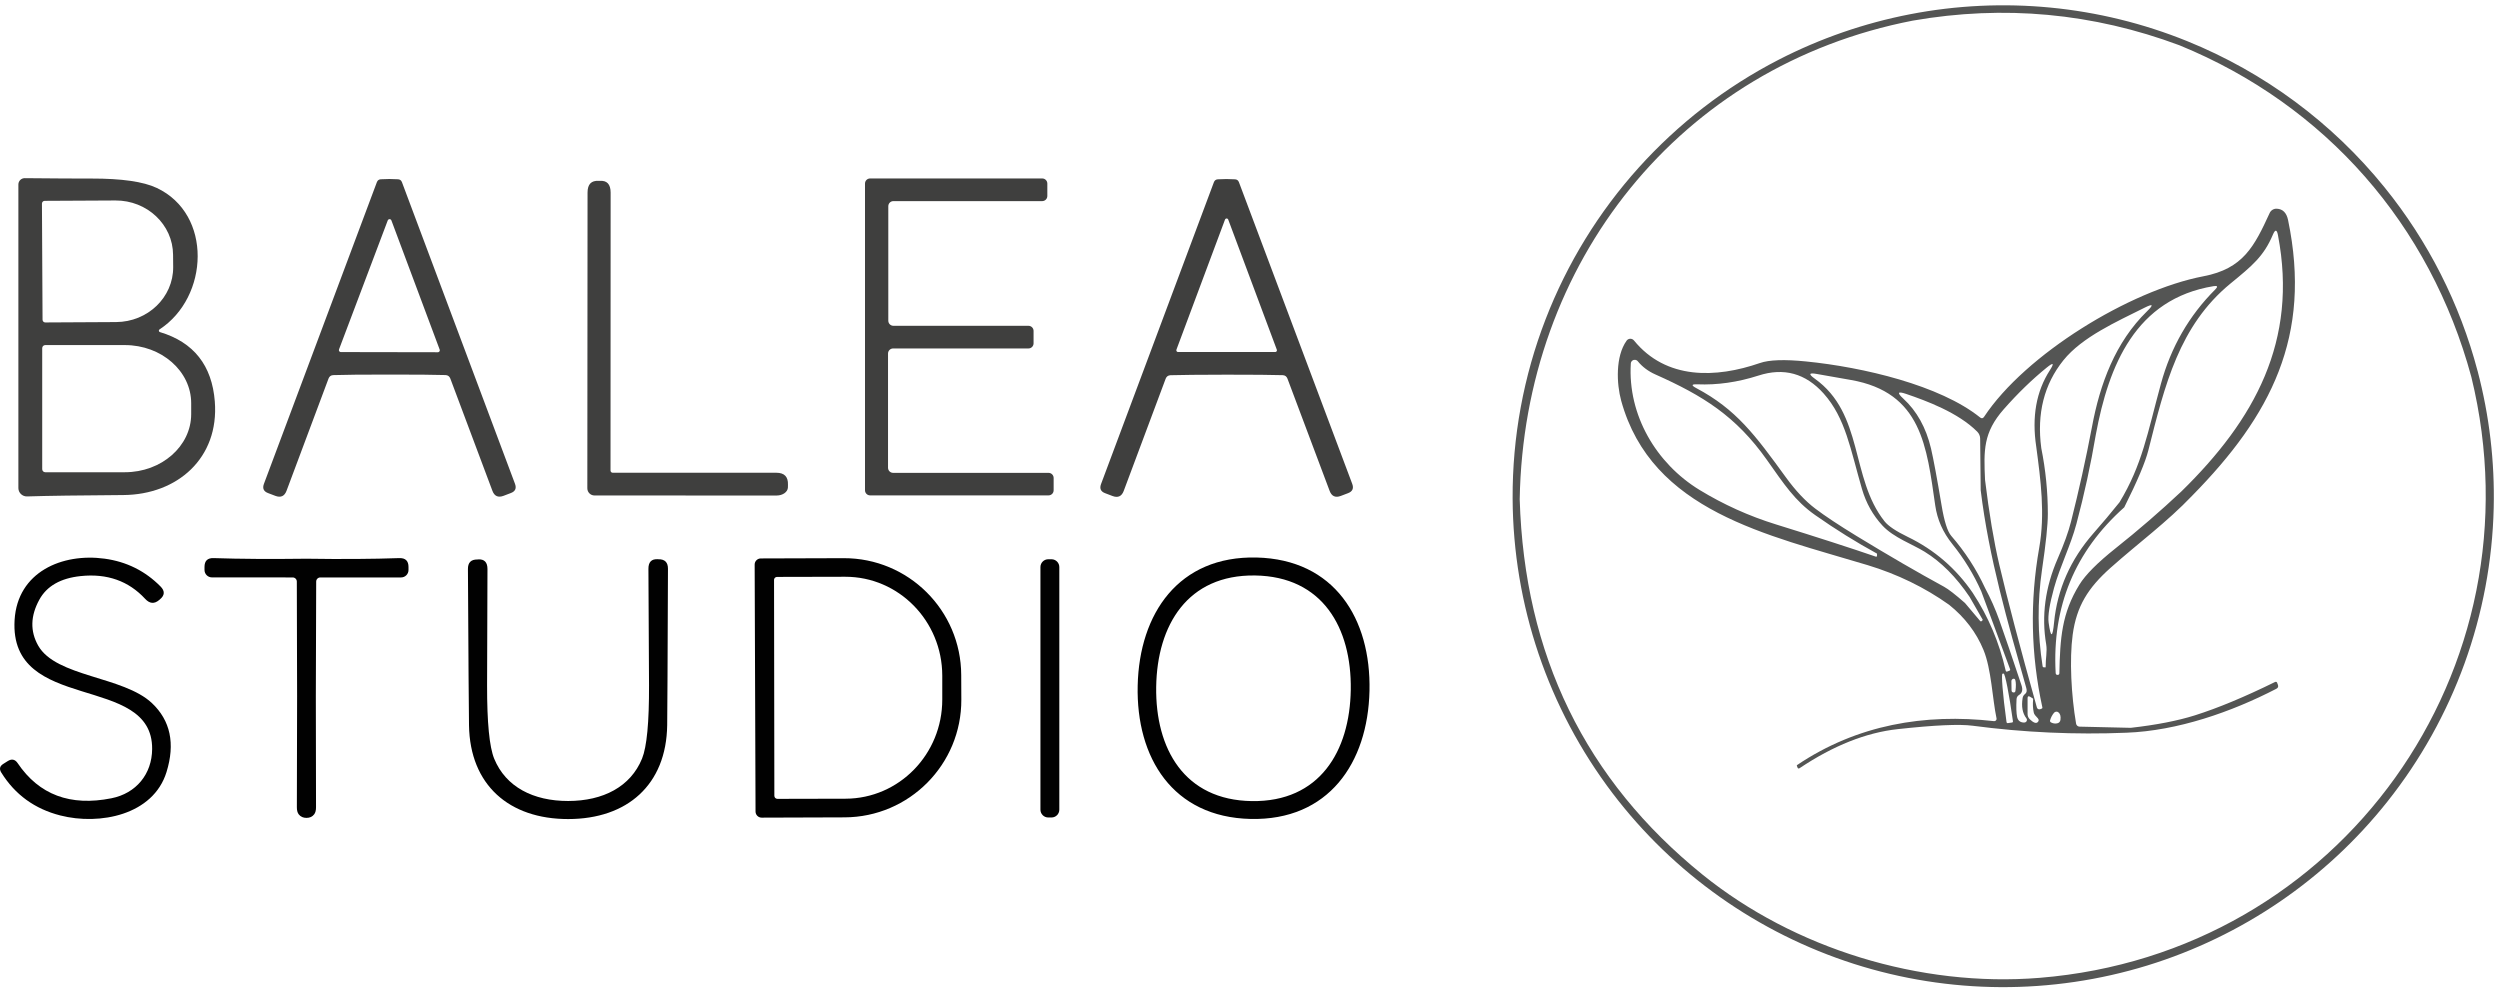
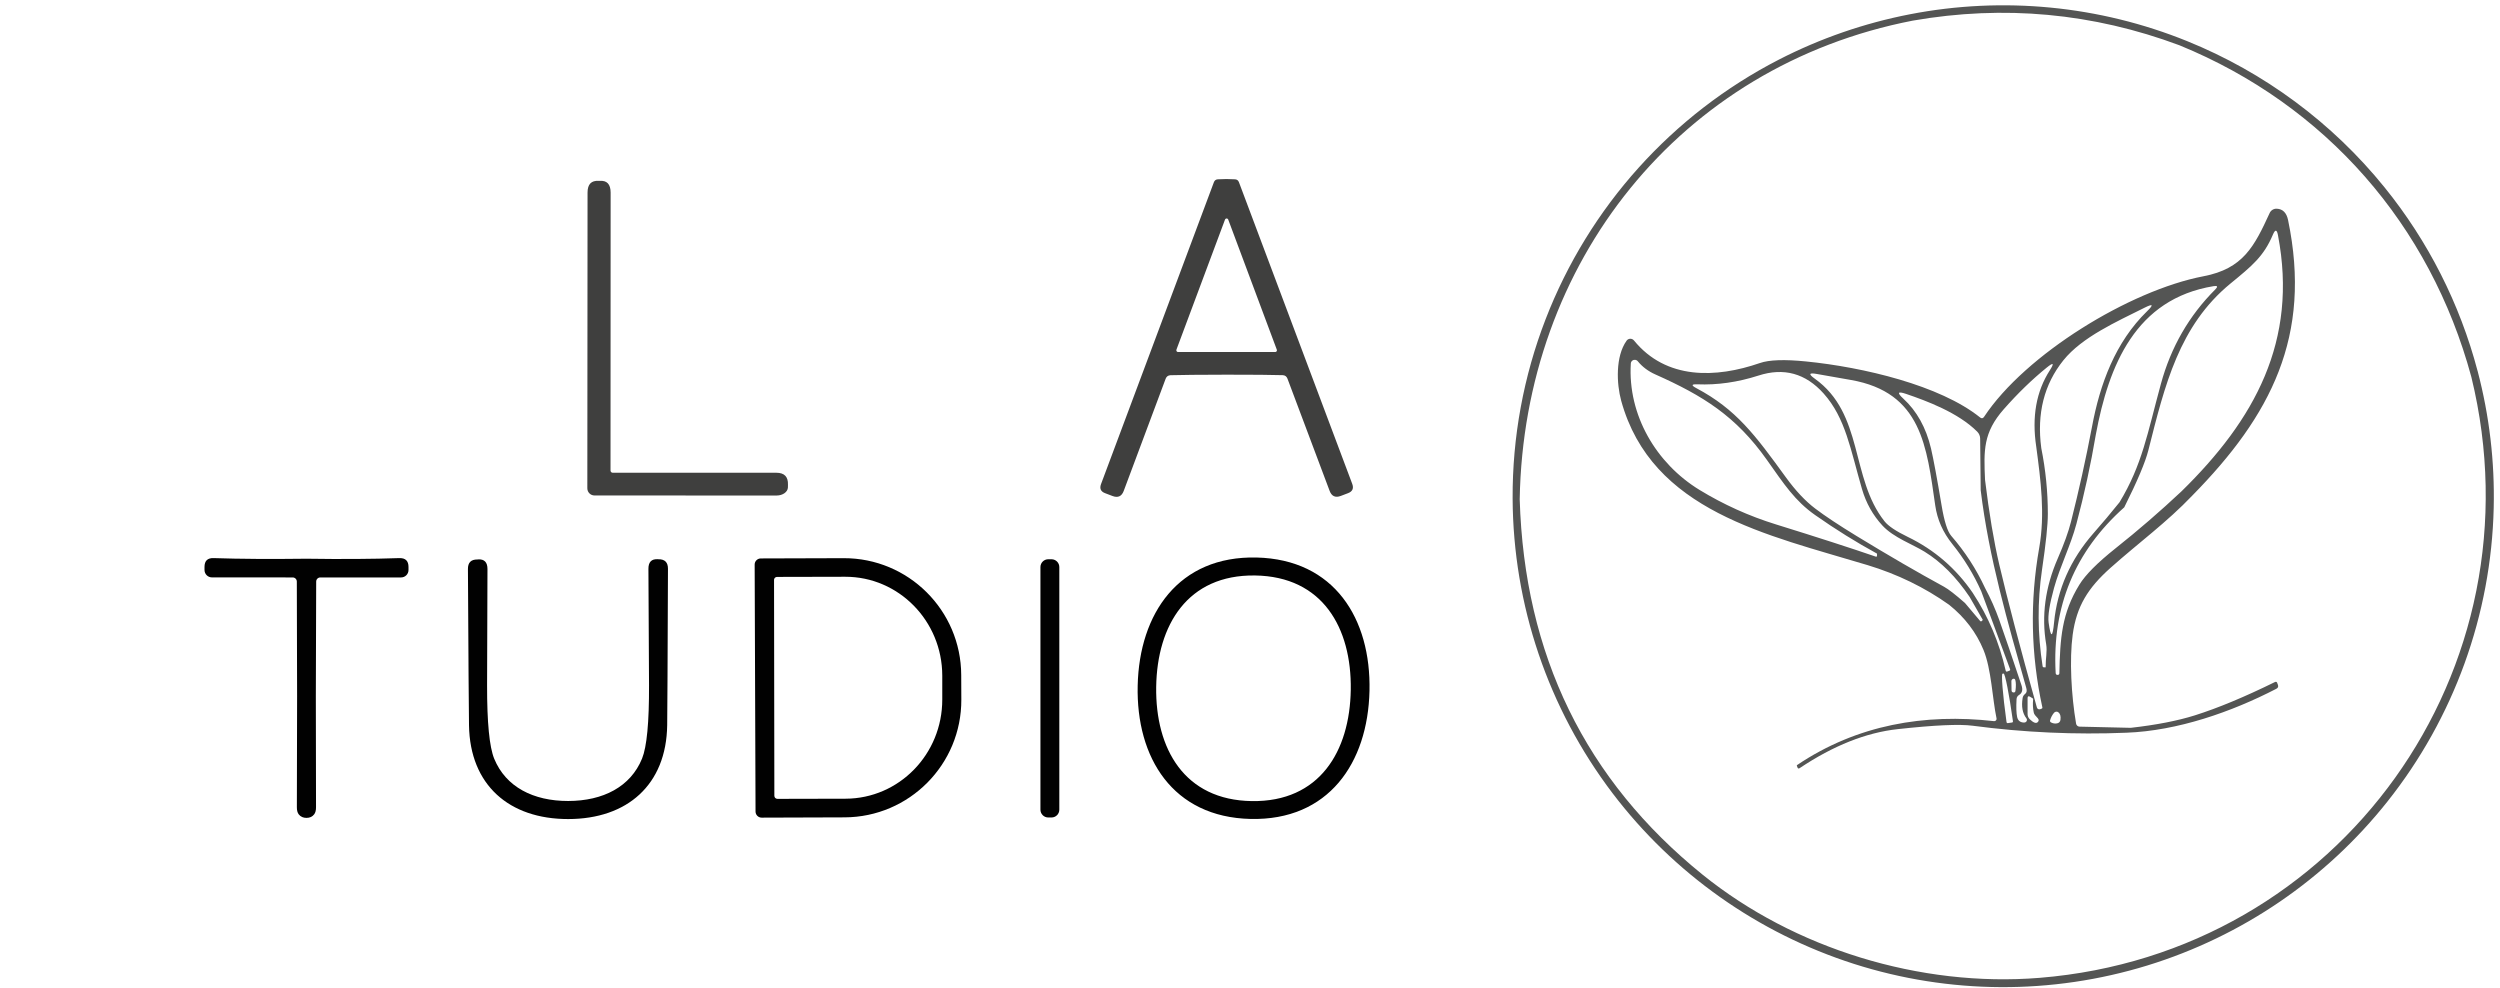
<svg xmlns="http://www.w3.org/2000/svg" width="162" height="64" viewBox="0 0 162 64" fill="none">
  <g id="Group 1">
    <path id="Vector" d="M160.547 24.038C159.4 19.685 157.343 15.627 154.51 12.13C151.121 7.944 146.724 4.689 141.732 2.667C136.035 0.359 129.793 -0.245 123.762 0.925C120.806 1.499 117.946 2.488 115.266 3.866C108.342 7.429 102.966 13.413 100.157 20.681C98.724 24.387 97.999 28.33 98.018 32.303C98.05 39.202 100.321 45.903 104.49 51.397C108.445 56.604 113.908 60.466 120.134 62.459C126.314 64.434 132.95 64.469 139.151 62.562C145.292 60.673 150.718 56.968 154.71 51.935C159.013 46.513 161.43 39.834 161.592 32.912C161.663 29.919 161.311 26.931 160.549 24.04L160.547 24.038ZM132.168 63.364C124.398 63.994 116.242 61.449 110.343 56.69C102.732 50.547 98.776 42.435 98.477 32.352C98.742 17.035 108.832 4.274 123.952 1.336C129.859 0.309 135.616 0.842 141.226 2.933C150.705 6.808 157.481 14.576 160.144 24.431C164.77 43.362 151.663 61.782 132.168 63.364Z" fill="#545554" />
    <g id="Group">
      <g id="Group_2">
-         <path id="Vector_2" d="M10.366 21.52C12.554 22.178 13.738 23.678 13.92 26.019C14.207 29.683 11.496 32.054 7.993 32.079C5.149 32.098 3.068 32.127 1.754 32.169C1.45 32.176 1.198 31.938 1.191 31.638C1.191 31.633 1.191 31.628 1.191 31.623V11.954C1.191 11.728 1.374 11.545 1.6 11.545H1.603C3.559 11.564 5.001 11.573 5.931 11.57C7.881 11.567 9.289 11.769 10.155 12.177C13.778 13.878 13.548 19.248 10.341 21.344C10.296 21.371 10.281 21.431 10.309 21.477C10.322 21.497 10.343 21.514 10.366 21.52ZM2.718 13.191L2.757 20.719C2.757 20.816 2.836 20.895 2.933 20.895L7.522 20.87C9.575 20.86 11.232 19.266 11.222 17.31L11.215 16.514C11.206 14.558 9.533 12.98 7.48 12.991L2.891 13.015C2.795 13.017 2.719 13.096 2.719 13.191H2.718ZM2.735 22.561V30.403C2.735 30.512 2.823 30.601 2.933 30.601H8.092C10.465 30.601 12.389 28.915 12.389 26.833V26.129C12.389 24.049 10.465 22.361 8.092 22.361H2.933C2.825 22.361 2.735 22.449 2.735 22.559V22.561Z" fill="#3F3F3E" />
-         <path id="Vector_3" d="M68.276 30.971V31.771C68.276 31.953 68.128 32.101 67.946 32.101H56.382C56.2 32.101 56.052 31.953 56.052 31.771V11.894C56.052 11.712 56.2 11.564 56.382 11.564H67.537C67.719 11.564 67.867 11.712 67.867 11.894V12.702C67.867 12.883 67.719 13.032 67.537 13.032H57.891C57.71 13.032 57.562 13.18 57.562 13.361V20.782C57.562 20.964 57.71 21.112 57.891 21.112H66.645C66.827 21.112 66.975 21.26 66.975 21.442V22.25C66.975 22.431 66.827 22.58 66.645 22.58H57.874C57.692 22.58 57.544 22.728 57.544 22.91V30.311C57.544 30.493 57.692 30.641 57.874 30.641H67.946C68.128 30.641 68.276 30.789 68.276 30.971Z" fill="#3F3F3E" />
-         <path id="Vector_4" d="M25.233 11.599C25.418 11.599 25.604 11.605 25.793 11.617C25.915 11.624 25.998 11.684 26.044 11.8L33.373 31.355C33.48 31.644 33.389 31.843 33.1 31.95L32.63 32.129C32.278 32.261 32.036 32.151 31.906 31.799L29.181 24.53C29.125 24.386 29.022 24.311 28.869 24.304C28.195 24.282 26.984 24.272 25.236 24.272C23.488 24.272 22.275 24.283 21.601 24.307C21.448 24.311 21.344 24.386 21.289 24.53L18.568 31.802C18.436 32.154 18.194 32.264 17.844 32.132L17.373 31.953C17.085 31.846 16.994 31.647 17.101 31.358L24.423 11.8C24.468 11.686 24.552 11.624 24.673 11.617C24.863 11.605 25.049 11.599 25.233 11.599ZM21.97 22.643C21.944 22.707 21.976 22.78 22.04 22.805C22.056 22.811 22.073 22.814 22.089 22.814L28.378 22.825C28.447 22.823 28.502 22.766 28.499 22.695C28.499 22.682 28.496 22.668 28.492 22.656L25.362 14.281C25.337 14.216 25.265 14.184 25.2 14.209C25.167 14.221 25.142 14.246 25.128 14.278L21.968 22.641L21.97 22.643Z" fill="#3F3F3E" />
        <path id="Vector_5" d="M79.482 24.279C77.733 24.282 76.521 24.294 75.847 24.314C75.695 24.322 75.59 24.396 75.535 24.54L72.817 31.812C72.685 32.164 72.443 32.274 72.093 32.142L71.623 31.963C71.331 31.858 71.239 31.66 71.347 31.368L78.662 11.803C78.707 11.689 78.791 11.627 78.912 11.62C79.101 11.608 79.287 11.602 79.472 11.602C79.657 11.602 79.843 11.608 80.032 11.62C80.153 11.627 80.237 11.687 80.282 11.803L87.626 31.358C87.733 31.647 87.642 31.848 87.354 31.957L86.883 32.136C86.532 32.268 86.29 32.158 86.159 31.806L83.427 24.534C83.371 24.39 83.269 24.317 83.119 24.311C82.442 24.289 81.23 24.279 79.484 24.279H79.482ZM76.234 22.66C76.212 22.718 76.241 22.782 76.298 22.804C76.311 22.808 76.325 22.811 76.338 22.811H82.634C82.696 22.811 82.745 22.762 82.745 22.7C82.745 22.687 82.743 22.674 82.738 22.66L79.589 14.228C79.567 14.171 79.503 14.142 79.446 14.164C79.416 14.175 79.393 14.199 79.381 14.228L76.232 22.66H76.234Z" fill="#3F3F3E" />
        <path id="Vector_6" d="M39.561 30.49C39.561 30.569 39.625 30.634 39.704 30.634H50.307C50.829 30.634 51.079 30.895 51.06 31.415L51.057 31.587C51.047 31.878 50.723 32.11 50.326 32.11L38.525 32.107C38.267 32.107 38.059 31.899 38.059 31.641L38.073 12.477C38.073 11.939 38.317 11.687 38.802 11.721C38.821 11.724 38.837 11.724 38.849 11.721C39.329 11.68 39.569 11.935 39.569 12.485L39.562 30.49H39.561Z" fill="#3F3F3E" />
      </g>
      <g id="Group_3">
        <path id="Vector_7" d="M81.425 36.127C86.469 36.245 88.848 40.09 88.743 44.769C88.637 49.448 86.083 53.181 81.037 53.068C75.993 52.951 73.614 49.105 73.722 44.426C73.828 39.747 76.382 36.01 81.425 36.127ZM74.921 44.511C74.864 48.521 76.745 51.848 81.12 51.911C85.496 51.974 87.469 48.704 87.53 44.691C87.587 40.681 85.705 37.355 81.33 37.291C76.955 37.228 74.981 40.501 74.921 44.511Z" fill="#010101" />
-         <path id="Vector_8" d="M2.474 41.835C3.628 43.873 7.985 43.813 9.842 45.558C11.045 46.693 11.36 48.182 10.79 50.029C9.93 52.817 6.454 53.493 3.91 52.842C2.246 52.417 0.97 51.49 0.083 50.061C-0.06 49.832 -0.018 49.646 0.211 49.502L0.504 49.317C0.76 49.157 0.974 49.202 1.144 49.452C2.53 51.502 4.555 52.261 7.22 51.728C8.822 51.41 9.848 50.16 9.859 48.536C9.899 43.582 0.575 46.278 0.946 40.17C1.137 37.056 4.034 35.827 6.778 36.202C8.198 36.396 9.405 36.995 10.403 38.004C10.696 38.299 10.68 38.579 10.358 38.843C10.327 38.869 10.309 38.884 10.305 38.888C9.996 39.148 9.697 39.12 9.407 38.806C8.33 37.643 6.936 37.151 5.229 37.33C3.924 37.466 3.028 37.979 2.545 38.866C1.972 39.916 1.948 40.906 2.474 41.835Z" fill="#010101" />
        <path id="Vector_9" d="M19.857 36.205C22.149 36.239 24.155 36.226 25.876 36.165C26.272 36.154 26.471 36.344 26.471 36.739V36.937C26.471 37.202 26.256 37.418 25.991 37.418H20.757C20.61 37.418 20.49 37.536 20.489 37.683C20.462 42.706 20.459 47.577 20.478 52.295C20.481 52.505 20.44 52.663 20.358 52.769C20.241 52.923 20.074 52.999 19.86 52.999C19.646 52.999 19.476 52.923 19.357 52.769C19.275 52.663 19.234 52.505 19.237 52.295C19.258 47.577 19.258 42.706 19.234 37.683C19.233 37.536 19.113 37.418 18.966 37.418L13.732 37.415C13.467 37.415 13.252 37.199 13.252 36.934V36.736C13.252 36.341 13.448 36.152 13.842 36.165C15.565 36.223 17.573 36.234 19.861 36.205H19.857Z" fill="#010101" />
        <path id="Vector_10" d="M48.902 36.588C48.9 36.369 49.076 36.19 49.295 36.187H49.297L54.669 36.17C58.861 36.157 62.273 39.547 62.287 43.743L62.294 45.335C62.311 49.533 58.923 52.949 54.729 52.965H54.726L49.355 52.983C49.138 52.983 48.961 52.807 48.959 52.59L48.902 36.586V36.588ZM50.158 37.582L50.178 51.568C50.178 51.678 50.266 51.766 50.376 51.766H50.379L54.792 51.756C58.261 51.748 61.065 48.872 61.059 45.329V43.779C61.053 40.236 58.236 37.368 54.767 37.374H54.764L50.351 37.384C50.243 37.385 50.156 37.473 50.156 37.582H50.158Z" fill="#010101" />
        <path id="Vector_11" d="M68.138 36.24H67.926C67.646 36.24 67.42 36.467 67.42 36.746V52.467C67.42 52.746 67.646 52.973 67.926 52.973H68.138C68.417 52.973 68.644 52.746 68.644 52.467V36.746C68.644 36.467 68.417 36.24 68.138 36.24Z" fill="#010101" />
        <path id="Vector_12" d="M36.819 51.904C39.079 51.901 40.862 50.983 41.605 49.157C41.915 48.395 42.066 46.809 42.057 44.398C42.041 40.906 42.028 38.395 42.018 36.863C42.015 36.425 42.214 36.215 42.616 36.237C42.639 36.24 42.655 36.24 42.666 36.24C43.08 36.233 43.287 36.44 43.284 36.859C43.263 42.781 43.246 46.156 43.234 46.985C43.184 50.86 40.642 53.072 36.819 53.075C32.999 53.078 30.45 50.874 30.392 46.999C30.378 46.171 30.354 42.796 30.322 36.874C30.318 36.454 30.523 36.248 30.938 36.255C30.946 36.255 30.964 36.252 30.987 36.248C31.389 36.227 31.588 36.435 31.588 36.874C31.581 38.404 31.573 40.916 31.563 44.408C31.559 46.82 31.713 48.407 32.026 49.168C32.776 50.993 34.558 51.907 36.819 51.904Z" fill="#010101" />
      </g>
    </g>
    <path id="Vector_13" d="M147.567 44.26C147.539 44.183 147.487 44.161 147.414 44.197C145.452 45.162 143.725 45.881 142.233 46.353C141.11 46.706 139.724 46.977 138.073 47.163L134.753 47.086C134.641 47.083 134.549 47.001 134.53 46.891C134.219 45.061 134.092 42.747 134.31 41.129C134.561 39.274 135.311 38.092 136.754 36.803C138.586 35.171 140.414 33.844 142.06 32.114C147.156 26.93 149.83 21.784 148.267 14.26C148.17 13.788 147.925 13.543 147.534 13.524C147.338 13.514 147.156 13.626 147.074 13.804C146.081 15.967 145.358 17.411 142.784 17.902C138.006 18.816 131.24 22.967 128.566 27.012C128.496 27.117 128.411 27.131 128.311 27.052C125.712 24.964 120.725 23.789 117.021 23.421C115.635 23.282 114.642 23.316 114.044 23.524C111.194 24.511 107.967 24.621 105.881 22.062C105.865 22.041 105.844 22.023 105.822 22.008C105.687 21.911 105.5 21.942 105.403 22.077C104.675 23.093 104.752 24.868 105.053 25.967C107.027 33.136 114.527 34.655 121.014 36.618C122.954 37.206 124.718 38.064 126.305 39.192C127.324 40.01 128.065 40.985 128.53 42.115C129.045 43.364 129.105 45.279 129.375 46.549C129.378 46.564 129.379 46.58 129.378 46.595C129.371 46.677 129.296 46.737 129.212 46.73C124.735 46.224 120.342 46.955 116.451 49.575C116.435 49.587 116.431 49.603 116.437 49.625L116.476 49.728C116.504 49.806 116.552 49.822 116.621 49.773C118.807 48.313 120.926 47.47 122.981 47.247C125.36 46.987 126.975 46.914 127.826 47.027C131.141 47.465 134.465 47.617 137.796 47.48C141.099 47.357 144.598 46.139 147.511 44.631C147.616 44.574 147.65 44.491 147.61 44.381L147.565 44.263L147.567 44.26ZM144.532 18.376C145.94 17.222 146.689 16.614 147.284 15.205C147.432 14.853 147.542 14.864 147.612 15.24C148.923 22.099 146.101 27.198 141.362 31.837C139.988 33.127 138.561 34.361 137.082 35.535C135.918 36.462 135.138 37.246 134.745 37.885C133.599 39.743 133.494 41.365 133.447 43.626C133.444 43.689 133.413 43.725 133.355 43.731C133.261 43.743 133.211 43.702 133.207 43.608C132.971 39.302 134.452 35.724 137.652 32.874C138.501 31.177 139.022 29.943 139.216 29.169C140.281 24.946 141.207 21.11 144.532 18.375V18.376ZM121.631 36.003C121.631 36.066 121.6 36.088 121.539 36.066C119.949 35.519 117.802 34.825 115.094 33.985C113.34 33.443 111.686 32.696 110.133 31.749C107.321 30.032 105.472 26.898 105.677 23.556C105.681 23.484 105.715 23.417 105.772 23.371C105.882 23.283 106.042 23.301 106.13 23.411C106.429 23.775 106.808 24.059 107.268 24.264C110.356 25.641 112.485 26.961 114.491 29.796C115.626 31.403 116.315 32.457 117.618 33.374C118.942 34.303 120.277 35.135 121.621 35.869C121.628 35.874 121.631 35.881 121.631 35.89V36.003ZM128.483 40.176L128.415 40.246C128.415 40.246 128.415 40.246 128.414 40.247C128.387 40.272 128.343 40.271 128.316 40.243L127.33 39.074C126.714 38.532 126.263 38.181 125.976 38.023C124.266 37.091 122.38 35.997 120.317 34.739C119.155 34.029 118.259 33.435 117.632 32.959C116.99 32.475 116.355 31.798 115.723 30.928C113.729 28.182 112.508 26.525 109.916 25.148C109.582 24.971 109.603 24.89 109.979 24.904C111.28 24.958 112.602 24.769 113.944 24.338C115.593 23.804 117.002 24.192 118.174 25.502C119.593 27.091 119.911 29.126 120.654 31.68C120.92 32.598 121.367 33.394 121.994 34.069C122.715 34.84 123.933 35.268 124.714 35.751C125.787 36.412 126.76 37.388 127.631 38.681L128.484 40.168C128.484 40.168 128.487 40.173 128.484 40.176H128.483ZM127.845 38.435C126.757 36.84 125.348 35.626 123.622 34.79C122.86 34.422 122.358 34.085 122.116 33.779C119.887 30.965 120.793 26.81 117.588 24.531C117.181 24.241 117.223 24.141 117.716 24.231C117.959 24.273 118.698 24.402 119.933 24.621C124.534 25.424 124.852 28.949 125.404 32.757C125.539 33.67 125.885 34.476 126.525 35.273C127.277 36.206 127.898 37.223 128.386 38.319L130.253 43.366C130.272 43.413 130.256 43.445 130.207 43.461L130.08 43.511C130.018 43.535 129.98 43.514 129.967 43.451C129.554 41.634 128.848 39.963 127.845 38.437V38.435ZM130.379 46.819L130.106 46.858C130.106 46.858 130.106 46.858 130.105 46.858C130.067 46.864 130.03 46.837 130.026 46.798L130.018 46.748C130.015 46.732 130.014 46.716 130.011 46.7C129.778 45.004 129.668 43.642 129.766 43.656L129.834 43.646C129.929 43.633 130.196 44.998 130.432 46.693L130.439 46.743C130.443 46.781 130.417 46.815 130.379 46.82V46.819ZM130.601 44.766C130.593 44.835 130.556 44.87 130.496 44.872C130.399 44.875 130.349 44.826 130.348 44.73C130.336 44.388 130.333 44.189 130.338 44.131C130.342 44.071 130.383 44.014 130.437 43.991C130.506 43.961 130.577 43.993 130.591 44.064C130.638 44.231 130.643 44.466 130.601 44.765V44.766ZM131.182 46.822C130.922 46.825 130.766 46.705 130.711 46.464C130.657 46.213 130.644 45.828 130.672 45.307C130.679 45.187 130.735 45.095 130.837 45.032C131.04 44.908 131.092 44.7 130.993 44.406C130.408 42.646 129.927 41.237 129.554 40.18C129.297 39.46 128.99 38.77 128.634 38.107C128.065 36.88 127.334 35.752 126.44 34.723C126.195 34.44 125.986 33.78 125.814 32.745C125.517 30.974 125.288 29.745 125.129 29.06C124.808 27.708 124.208 26.631 123.332 25.829C122.91 25.442 122.97 25.34 123.512 25.524C124.846 25.977 126.897 26.741 128.124 27.972C128.245 28.093 128.314 28.255 128.314 28.425L128.349 31.767C128.877 36.127 130.103 40.341 131.306 44.592C131.356 44.766 131.328 44.892 131.224 44.97C131.135 45.039 131.082 45.127 131.065 45.235C130.977 45.785 131.059 46.222 131.309 46.545C131.333 46.574 131.346 46.611 131.346 46.649C131.346 46.743 131.271 46.819 131.177 46.82L131.182 46.822ZM132.037 46.801C131.933 46.895 131.765 46.832 131.532 46.611C131.44 46.523 131.387 46.4 131.387 46.271V45.241C131.387 45.118 131.44 45.087 131.547 45.149L131.712 45.249C131.739 45.263 131.75 45.287 131.747 45.319C131.717 45.624 131.73 45.907 131.787 46.168C131.799 46.231 131.828 46.291 131.875 46.348C131.891 46.367 131.95 46.433 132.052 46.546C132.13 46.636 132.125 46.721 132.037 46.801ZM132.31 45.916L132.207 45.955C132.207 45.955 132.199 45.958 132.193 45.96C132.106 45.985 132.017 45.935 131.991 45.848C130.896 41.937 130.083 38.847 129.551 36.579C129.202 35.091 128.896 33.264 128.631 31.101C128.543 29.183 128.511 28.032 129.844 26.518C130.752 25.487 131.681 24.587 132.631 23.817C133.065 23.465 133.131 23.524 132.829 23.994C131.95 25.361 131.655 27.009 131.948 28.942C132.238 31.125 132.531 33.295 132.139 35.51C131.528 38.965 131.598 42.41 132.347 45.847C132.354 45.881 132.341 45.903 132.307 45.914L132.31 45.916ZM132.561 43.227C132.563 43.239 132.558 43.244 132.543 43.244H132.443C132.402 43.244 132.367 43.215 132.361 43.174C132.032 41.076 132.018 38.992 132.322 36.921C132.574 35.22 132.7 34.015 132.7 33.303C132.7 31.871 132.558 30.45 132.275 29.038C131.977 26.799 132.457 24.901 133.711 23.343C134.927 21.836 137.141 20.855 138.974 19.936C139.516 19.665 139.57 19.74 139.137 20.162C137.071 22.175 136.077 24.873 135.557 27.679C135.166 29.739 134.713 31.785 134.199 33.815C134.032 34.474 133.745 35.267 133.339 36.196C132.527 38.06 132.279 39.912 132.593 41.753C132.67 42.217 132.55 42.68 132.558 43.225L132.561 43.227ZM133.101 38.102C133.494 36.687 134.172 35.371 134.552 33.947C135.062 32.034 135.481 30.103 135.811 28.154C136.646 23.673 138.382 19.37 143.446 18.542C143.698 18.502 143.733 18.573 143.552 18.754C141.849 20.455 140.674 22.496 140.026 24.877C139.153 28.079 138.82 30.111 137.345 32.547C136.8 33.226 136.238 33.894 135.661 34.55C134.167 36.254 133.314 38.181 133.104 40.335C133.007 41.347 132.89 41.351 132.751 40.346C132.692 39.912 132.808 39.164 133.101 38.102ZM133.519 46.642C133.5 46.769 133.429 46.845 133.306 46.872C133.164 46.903 133.029 46.88 132.899 46.809C132.851 46.782 132.829 46.727 132.846 46.674C132.898 46.492 132.983 46.331 133.101 46.188C133.175 46.102 133.302 46.089 133.387 46.161C133.504 46.254 133.548 46.416 133.517 46.642H133.519Z" fill="#545554" />
  </g>
</svg>